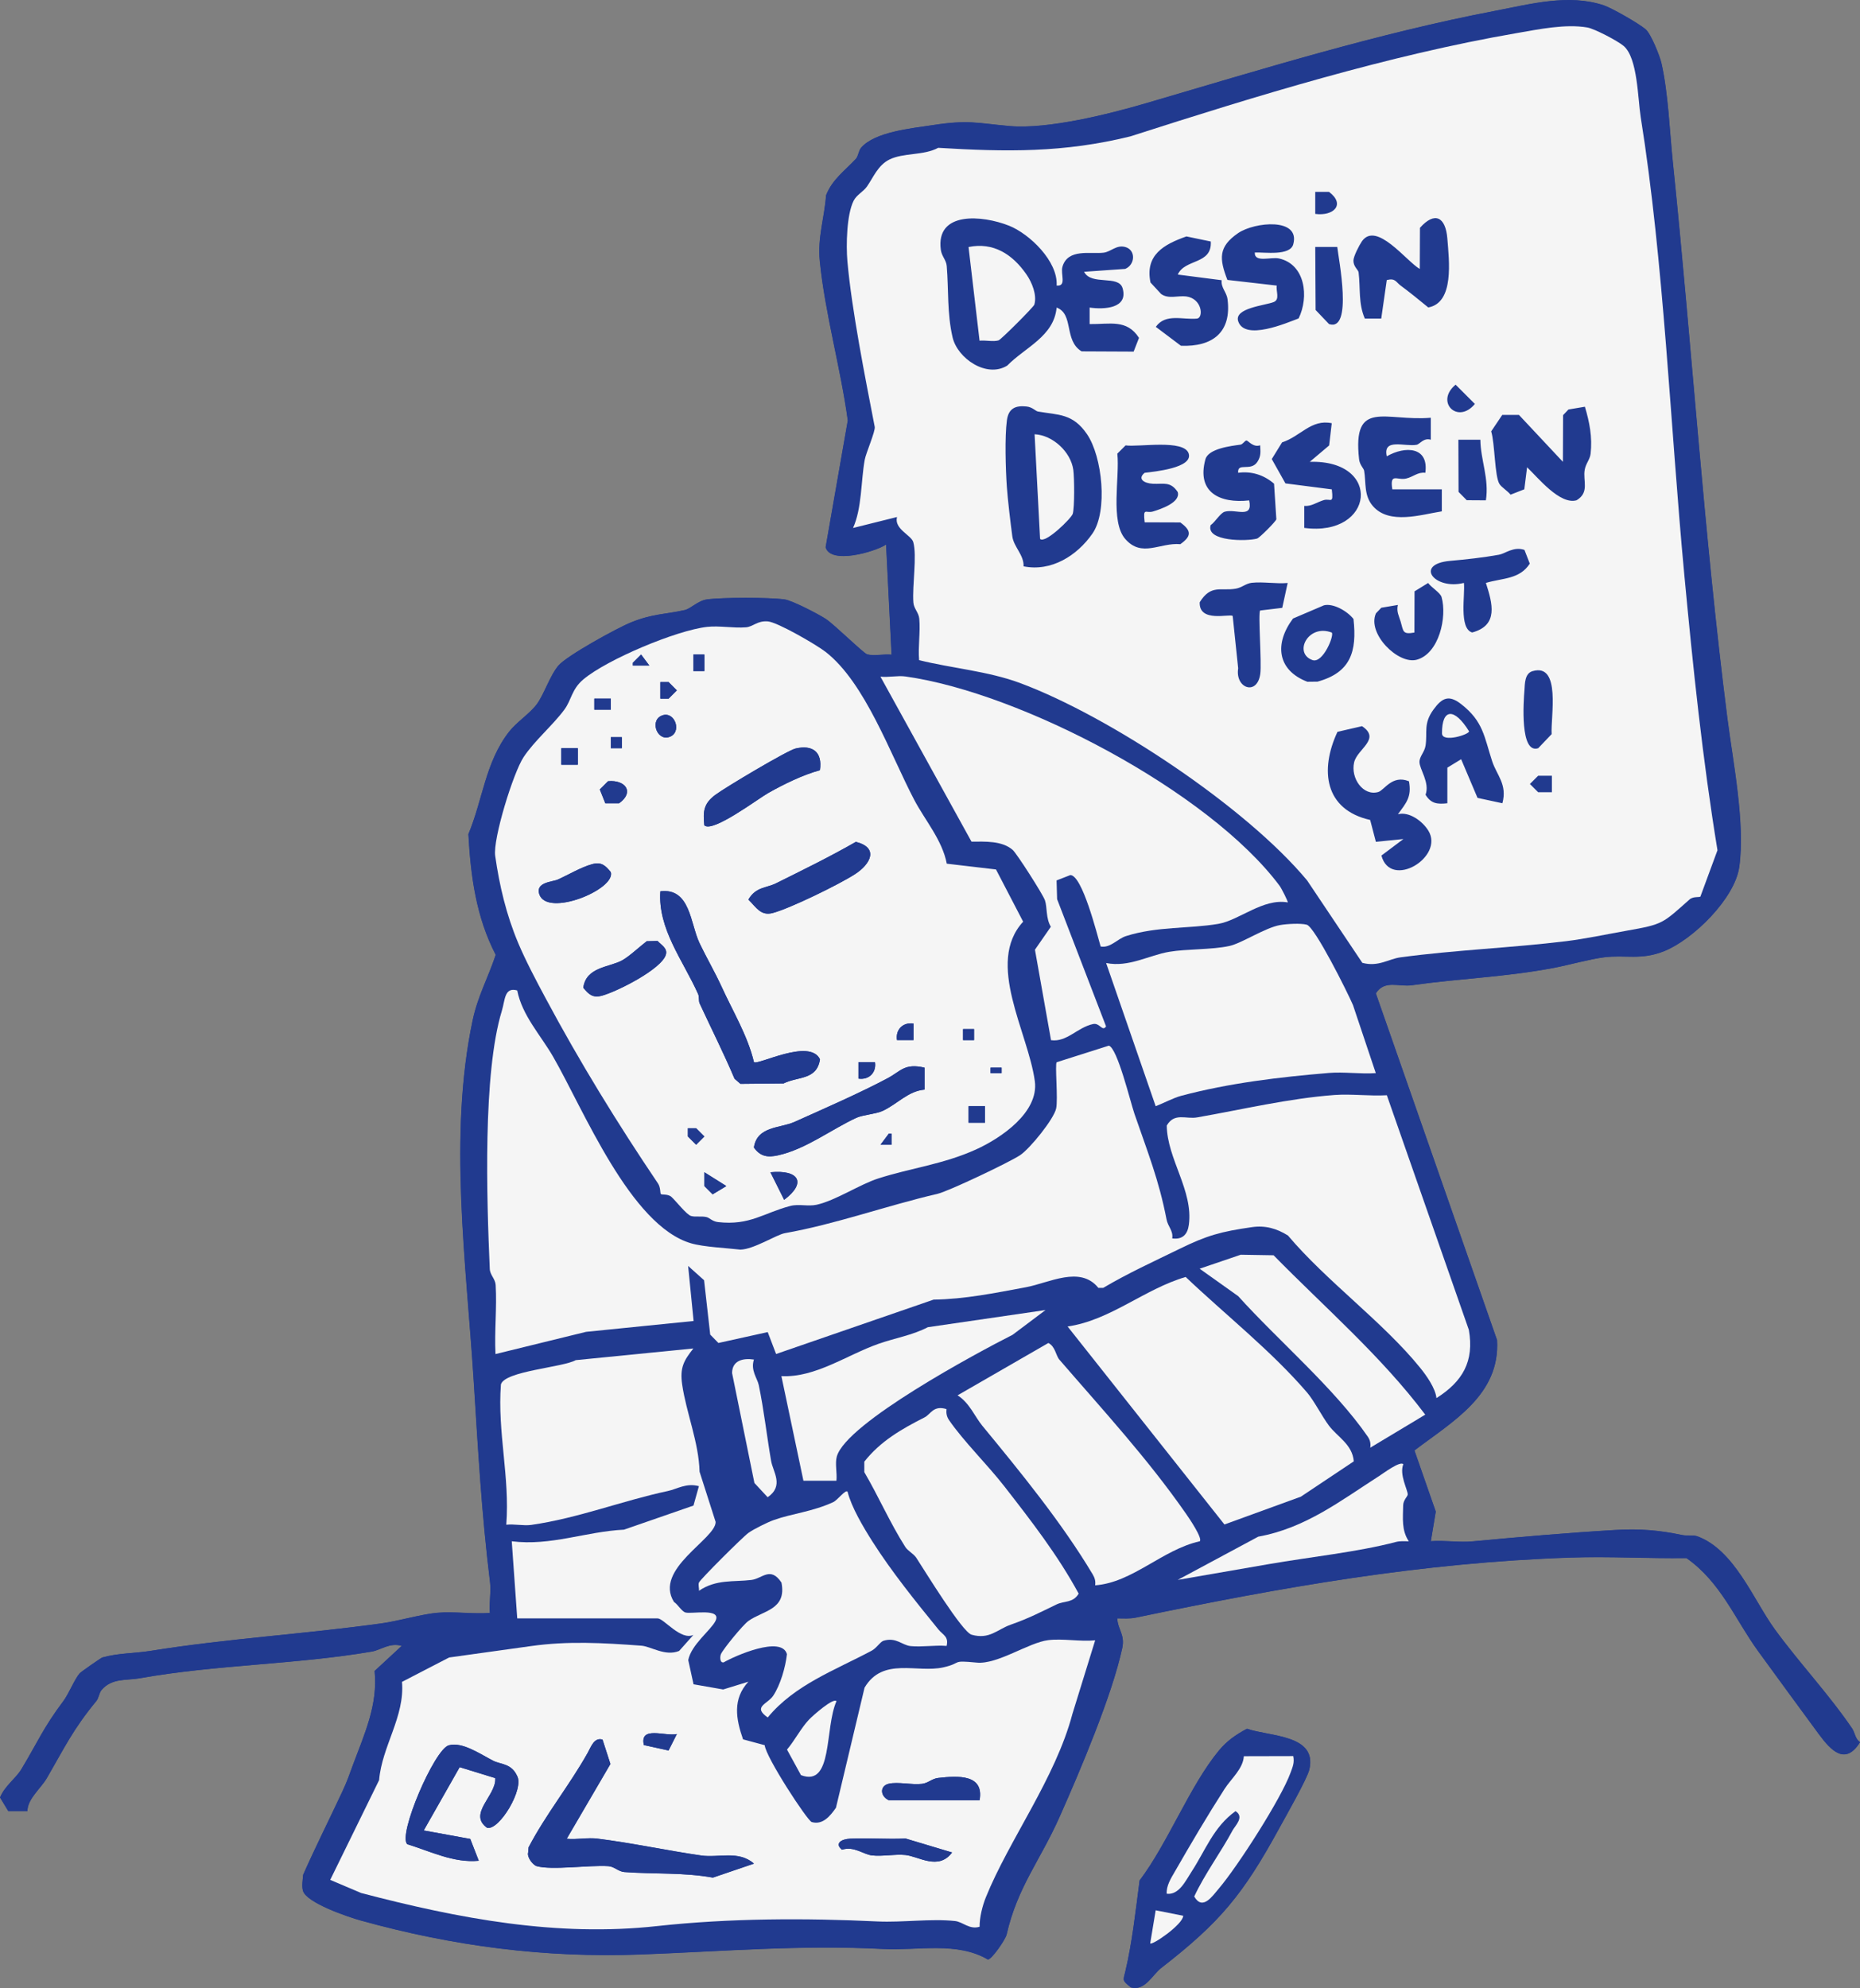
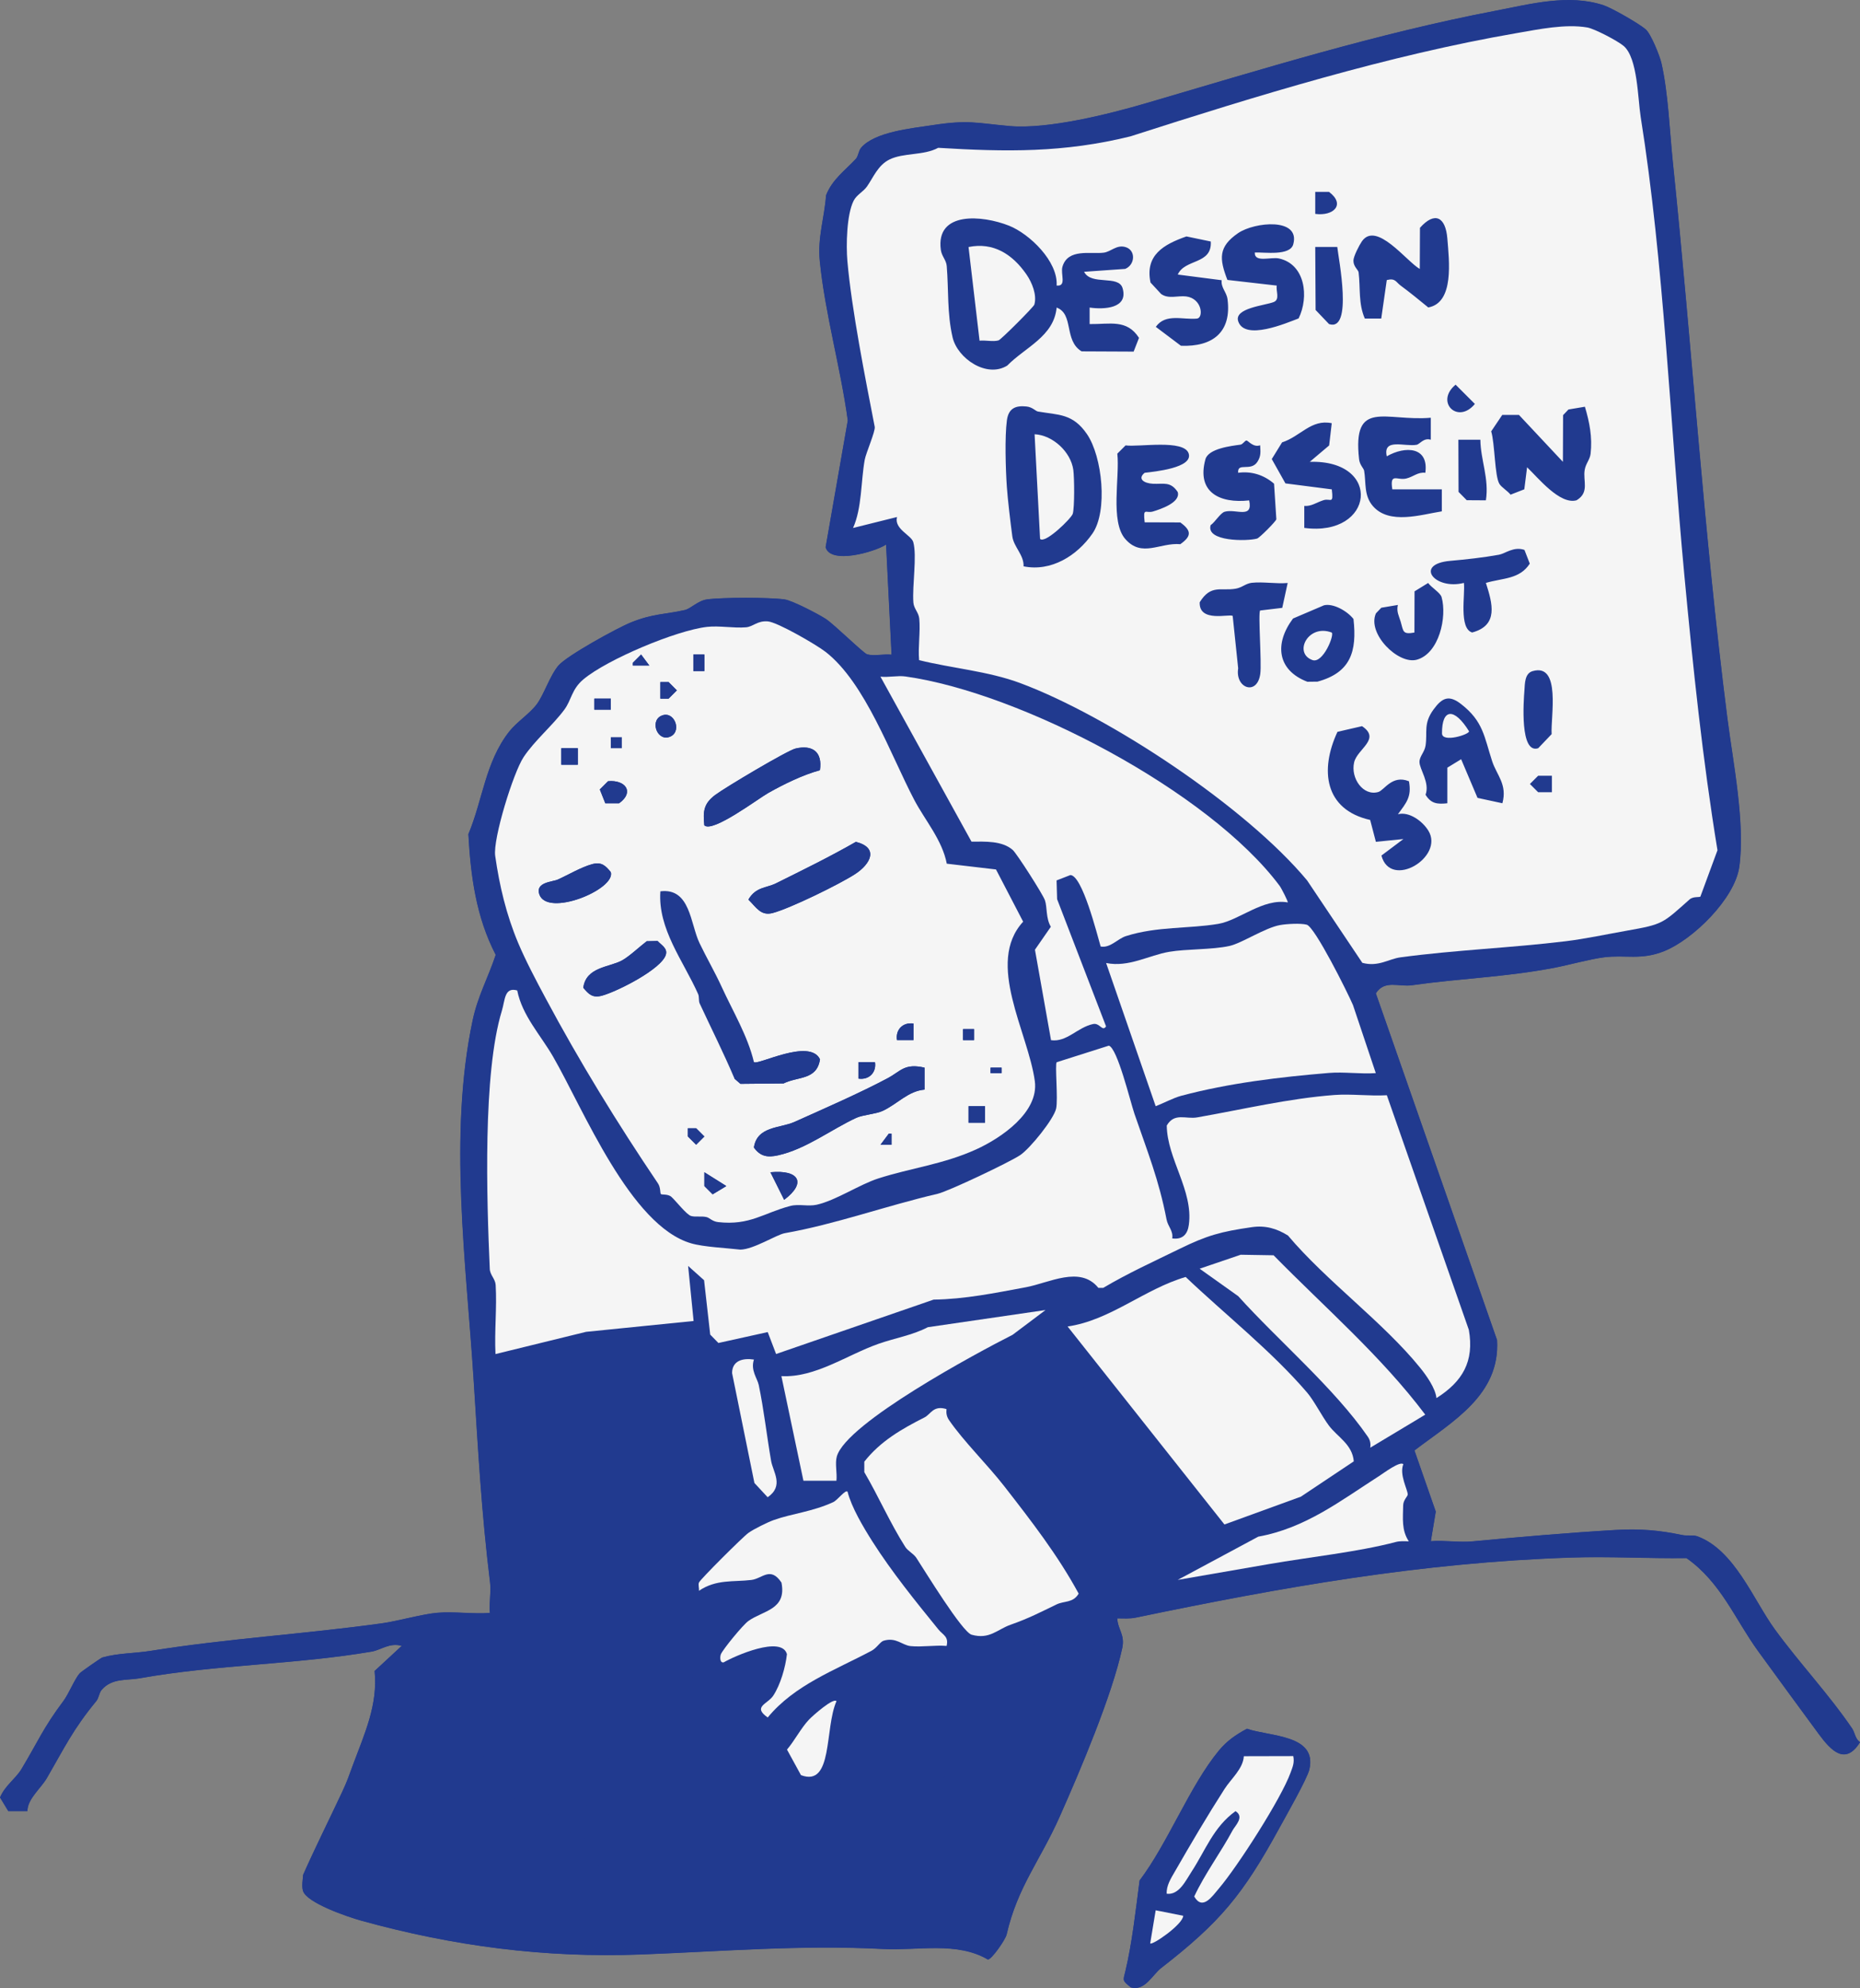
<svg xmlns="http://www.w3.org/2000/svg" id="Calque_2" data-name="Calque 2" viewBox="0 0 308.9 330.03">
  <rect x="0" y="0" width="308.9" height="330.03" fill="#808080" stroke="none" />
  <defs>
    <style>
      .cls-1 {
        fill: #213a8f;
      }

      .cls-2 {
        fill: #f5f5f5;
      }
    </style>
  </defs>
  <g id="Calque_1-2" data-name="Calque 1">
    <path class="cls-1" d="M237.63,255.87l.82-4.94-3.54-10.15c6.35-4.83,14.26-9.21,13.72-18.32l-20.13-57.56c1.45-2.3,3.85-1.04,5.97-1.35,8.12-1.16,15.38-1.32,23.62-2.89,2.46-.47,5.88-1.44,8.31-1.75,3.54-.45,6.11.53,9.96-1.01,4.82-1.92,11.77-8.76,12.5-14.01,1-7.27-1.03-17.31-1.97-24.61-3.91-30.58-5.88-61.64-9.07-92.42-.53-5.09-.75-11.35-1.89-16.39-.27-1.19-1.74-4.86-2.62-5.61-1.13-.96-5.58-3.52-6.98-3.99-5.8-1.92-12.05-.23-18.06.93-19.55,3.75-38.63,9.67-57.83,15.3-6.29,1.85-16.42,4.38-22.75,3.82-5.61-.5-6.78-1.08-12.87-.14-3.29.51-9.53,1.08-11.8,3.74-.44.51-.46,1.41-.88,1.86-1.84,1.95-3.92,3.41-4.94,6.03-.27,3.76-1.43,6.97-1.04,10.92.86,8.69,3.48,17.8,4.65,26.46l-3.68,21.04c.79,2.91,8.15.79,10.04-.44l.91,18.29c-1.28-.15-2.89.27-4.06-.06-.61-.17-5.49-4.99-6.9-5.9-1.27-.82-5.56-3.05-6.83-3.22-2.57-.35-10.29-.35-12.86,0-1.53.21-2.69,1.54-3.71,1.77-3.25.73-5.3.58-8.92,2.05-2.35.95-10.63,5.51-12.04,7.15s-2.42,4.85-3.61,6.44-3.34,2.95-4.59,4.55c-3.94,5.05-4.36,11.28-6.76,17.01.38,6.88,1.25,13.69,4.54,20.03-1.31,3.94-2.97,6.82-3.83,10.86-4.04,19.06-1.08,40.28.15,59.51.76,11.87,1.3,22.12,2.74,33.83.19,1.57-.19,3.43-.03,5.06-2.84.2-5.92-.26-8.72-.03-2.49.21-6.63,1.4-9.21,1.75-12.92,1.8-25.77,2.54-38.39,4.57-2.68.43-5.42.36-8.04,1.1-.22.06-3.56,2.4-3.77,2.63-.86,1-1.82,3.43-2.71,4.61-3.34,4.44-4.26,6.82-6.97,11.31-.94,1.56-2.75,2.76-3.54,4.69l1.37,2.26h3.17c0-2.03,2.22-3.75,3.22-5.47,2.98-5.13,4.29-8.02,8.22-12.8.43-.52.45-1.35.89-1.86,1.71-1.98,4.19-1.54,6.31-1.92,12.77-2.27,25.87-2.27,38.53-4.43,1.57-.27,2.97-1.53,5-.95l-4.51,4.17c.57,5.62-1.69,10.46-3.6,15.6-.73,1.95-.89,2.57-1.83,4.57-2.13,4.56-4.4,9.06-6.44,13.67-.06.84-.25,1.87-.03,2.64.59,2.02,7.49,4.36,9.66,4.96,15.25,4.23,30.51,6.24,46.54,5.62,13.69-.52,26.46-1.62,40.15-.91,5.82.3,12.24-1.28,17.4,1.75.62,0,2.91-3.3,3.11-4.15,1.81-7.9,5.56-12.23,8.8-19.54,3.4-7.64,8.71-20.17,10.4-28,.48-2.25-.74-3.07-.83-4.95,1.03,0,2.05.09,3.08-.12,24.32-5.05,47.3-9.14,72.29-9.97,6.37-.21,12.8.17,19.17.09,5.76,4.05,8.03,10.13,11.93,15.49,3.36,4.63,6.72,9.21,10.04,13.72,2.07,2.81,4.42,5.24,6.85,1.36-.83-.58-.82-1.56-1.33-2.31-3.88-5.7-8.76-10.86-12.82-16.43-3.55-4.87-6.7-13.21-12.89-15.45-.69-.25-1.67-.02-2.53-.21-3.79-.8-7.06-1.07-11.11-.83-7.66.45-16.04,1.17-23.7,1.89-2.19.21-4.65-.21-6.89-.03Z" />
    <path class="cls-1" d="M207.09,286.99c-1.83.98-3.32,2-4.66,3.62-4.82,5.82-8.46,15.35-13.17,21.57-.66,5.1-1.26,10.41-2.35,15.02-.39,1.62-.59,1.54.9,2.73,2.33.65,3.57-2.08,5.02-3.21,9.82-7.62,13.6-12.19,19.67-23.3,1.07-1.95,4.59-8.12,4.95-9.67,1.36-5.82-6.65-5.45-10.36-6.76Z" />
    <path class="cls-1" d="M237.63,255.87c2.24-.18,4.7.24,6.89.03,7.66-.72,16.03-1.45,23.7-1.89,4.05-.24,7.32.03,11.11.83.86.18,1.85-.04,2.53.21,6.19,2.25,9.34,10.58,12.89,15.45,4.06,5.58,8.94,10.73,12.82,16.43.51.75.5,1.73,1.33,2.31-2.43,3.88-4.78,1.45-6.85-1.36-3.32-4.52-6.68-9.1-10.04-13.72-3.9-5.37-6.18-11.44-11.93-15.49-6.37.09-12.8-.3-19.17-.09-24.99.83-47.97,4.92-72.29,9.97-1.03.21-2.05.13-3.08.12.1,1.88,1.32,2.7.83,4.95-1.68,7.83-7,20.36-10.4,28-3.25,7.3-7,11.64-8.8,19.54-.2.86-2.49,4.16-3.11,4.15-5.16-3.02-11.58-1.45-17.4-1.75-13.69-.71-26.46.39-40.15.91-16.03.61-31.29-1.39-46.54-5.62-2.17-.6-9.08-2.94-9.66-4.96-.22-.77-.03-1.8.03-2.64,2.04-4.61,4.31-9.11,6.44-13.67.94-2,1.1-2.62,1.83-4.57,1.91-5.14,4.17-9.98,3.6-15.6l4.51-4.17c-2.03-.59-3.42.68-5,.95-12.66,2.16-25.76,2.15-38.53,4.43-2.12.38-4.6-.07-6.31,1.92-.43.5-.46,1.34-.89,1.86-3.93,4.79-5.24,7.67-8.22,12.8-1,1.72-3.22,3.44-3.22,5.47H1.37s-1.37-2.26-1.37-2.26c.78-1.93,2.6-3.14,3.54-4.69,2.7-4.49,3.63-6.87,6.97-11.31.89-1.18,1.85-3.61,2.71-4.61.2-.24,3.55-2.57,3.77-2.63,2.62-.74,5.35-.67,8.04-1.1,12.61-2.03,25.46-2.78,38.39-4.57,2.59-.36,6.73-1.55,9.21-1.75,2.8-.23,5.88.23,8.72.03-.16-1.63.23-3.49.03-5.06-1.44-11.71-1.98-21.96-2.74-33.83-1.23-19.23-4.19-40.45-.15-59.51.86-4.04,2.51-6.92,3.83-10.86-3.28-6.34-4.16-13.15-4.54-20.03,2.4-5.73,2.81-11.96,6.76-17.01,1.25-1.6,3.4-2.97,4.59-4.55s2.22-4.82,3.61-6.44,9.69-6.2,12.04-7.15c3.62-1.46,5.67-1.32,8.92-2.05,1.02-.23,2.19-1.56,3.71-1.77,2.57-.35,10.3-.35,12.86,0,1.27.18,5.56,2.41,6.83,3.22,1.41.91,6.29,5.73,6.9,5.9,1.16.33,2.78-.1,4.06.06l-.91-18.29c-1.89,1.23-9.24,3.35-10.04.44l3.68-21.04c-1.17-8.66-3.78-17.77-4.65-26.46-.39-3.95.77-7.16,1.04-10.92,1.03-2.61,3.1-4.07,4.94-6.03.43-.45.44-1.35.88-1.86,2.27-2.66,8.5-3.24,11.8-3.74,6.09-.93,7.26-.35,12.87.14,6.33.56,16.46-1.97,22.75-3.82,19.19-5.63,38.28-11.55,57.83-15.3,6.01-1.15,12.26-2.85,18.06-.93,1.41.47,5.85,3.02,6.98,3.99.87.75,2.35,4.42,2.62,5.61,1.14,5.04,1.37,11.3,1.89,16.39,3.19,30.78,5.16,61.85,9.07,92.42.93,7.31,2.97,17.34,1.97,24.61-.72,5.26-7.67,12.09-12.5,14.01-3.85,1.53-6.42.56-9.96,1.01-2.43.31-5.85,1.28-8.31,1.75-8.24,1.56-15.5,1.73-23.62,2.89-2.12.3-4.52-.95-5.97,1.35l20.13,57.56c.54,9.11-7.37,13.49-13.72,18.32l3.54,10.15-.82,4.94ZM282.37,148.85l2.85-7.73c-2.5-15.17-4.07-30.45-5.51-45.75-2.33-24.74-3.37-51.73-7.24-75.96-.5-3.11-.5-9.81-2.82-11.8-.99-.85-4.87-2.88-6.06-3.08-3.65-.62-8.07.31-11.67.93-21.32,3.67-43.28,10.43-64.2,17.15-11.06,2.73-20.6,2.59-31.92,1.9-2.4,1.31-5.79.79-8.11,1.95-1.92.96-2.68,2.99-3.73,4.49-.61.87-1.7,1.35-2.21,2.36-1.16,2.3-1.27,7.36-1.03,10,.72,8.16,2.97,19.4,4.54,27.52.14.72-1.45,4.36-1.66,5.47-.65,3.59-.45,7.99-1.94,11.32l7.3-1.82c-.51,2,2.37,3,2.7,4.16.66,2.31-.19,7.2.02,10.04.08,1.02.88,1.63.98,2.68.21,2.19-.22,4.65-.03,6.88,5.36,1.34,11.48,1.82,16.77,3.8,14.91,5.56,37.54,20.59,47.67,32.77l9.17,13.68c2.65.72,4.4-.65,6.32-.91,9.03-1.22,18.39-1.57,27.49-2.68,3.14-.38,7.03-1.2,10.13-1.75,6.03-1.06,5.9-1.18,10.39-5.17.61-.54,1.63-.33,1.79-.48ZM157.23,143.38c-.74-3.94-3.66-7.3-5.4-10.6-3.95-7.51-8.14-19.44-14.73-24.58-1.53-1.19-7.97-4.92-9.58-5.06-1.77-.15-2.44.88-3.64.98-2.07.18-4.44-.29-6.46-.07-5.08.57-16.6,5.4-20.54,8.71-1.98,1.66-1.96,3.41-3.18,5.05-1.94,2.61-4.97,5.16-6.76,7.87s-5.11,13.57-4.71,16.38c.7,4.92,1.84,9.76,3.82,14.47,1.22,2.9,3.05,6.35,4.55,9.16,5.63,10.51,11.95,20.81,18.65,30.73.47.7.35,1.64.49,1.78.17.18,1.19-.04,1.77.49.84.78,2.51,2.95,3.26,3.16s1.68-.02,2.56.18c.49.12.95.72,1.91.83,5.31.6,7.56-1.52,12.01-2.68,1.41-.37,2.94.13,4.37-.2,3.21-.72,7.12-3.37,10.25-4.37,5.47-1.75,10.76-2.33,16.22-4.81,4.19-1.9,10.45-6.18,9.76-11.33-1.09-8.1-8.25-19.62-1.94-26.48l-4.51-8.67-8.18-.96ZM213.86,149.81c.12-.1-1.06-2.38-1.35-2.77-11.71-15.67-42.99-32.07-62.14-34.75-1.27-.18-2.81.18-4.15.03l15.12,27.39c2.26,0,5.05-.18,6.85,1.38.66.57,5.02,7.38,5.35,8.36.38,1.13.13,2.98.98,4.39l-2.64,3.81,2.67,15.02c2.62.37,4.37-2.12,6.98-2.68,1.14-.24,1.52,1.34,2.16.39l-8.13-21.12-.09-3.11,2.29-.89c1.97.03,4.42,9.8,5.03,11.86,1.61.31,2.8-1.28,4.21-1.73,5.16-1.64,10.46-1.19,15.34-2.03,3.49-.6,7.43-4.28,11.52-3.56ZM228.49,178.15l-3.79-11.3c-.89-2.09-6.33-12.98-7.68-13.35-1-.27-3.3-.14-4.43.06-2.51.44-6.37,3.02-8.41,3.47-2.91.64-7.12.48-10,.97-3.42.58-6.71,2.62-10.48,1.86l8.23,23.77c1.29-.5,2.94-1.38,4.22-1.72,7.97-2.13,16.41-3.12,24.54-3.8,2.5-.21,5.26.21,7.8.03ZM85.9,164.44c-2.2-.66-2.06,1.59-2.59,3.35-3.19,10.44-2.52,31.23-2.01,42.86.04,1.02.92,1.64.98,2.68.22,3.79-.23,7.67-.03,11.46l15.05-3.69,17.85-1.8-.91-9.14,2.65,2.37,1.02,9.03,1.36,1.39,8.19-1.81,1.39,3.64,26.16-9.03c5.18-.08,10.19-1.1,15.31-2.05,3.88-.72,9.03-3.65,12.05.09h.81c4.11-2.42,8.45-4.4,12.73-6.49,4.52-2.21,6.81-2.84,11.96-3.58,2.24-.32,4.12.22,5.99,1.39,6.41,7.6,15.8,14.36,21.94,21.94,1.02,1.26,2.56,3.41,2.72,5.05,4.34-2.75,6.31-6.09,5.38-11.33l-13.62-38.95c-2.85.17-5.89-.25-8.71-.04-7.64.58-15.2,2.39-22.79,3.72-1.86.33-3.77-.85-5.05,1.35.06,5.56,4.43,10.8,3.67,16.47-.21,1.52-1,2.5-2.76,2.27.19-1.3-.71-1.93-.95-3.17-1.27-6.58-3.15-11.19-5.33-17.53-.71-2.06-2.83-10.91-4.25-11.3l-8.66,2.75c-.32.31.25,6.08-.09,7.68-.38,1.76-4.32,6.64-5.97,7.74-1.76,1.18-11.91,6-13.7,6.42-8.69,2.03-16.98,5.06-25.39,6.54-1.39.25-5.18,2.7-7.39,2.73-2.32-.27-6.07-.44-8.16-1.04-10.11-2.93-17.88-22.23-22.94-31-2.06-3.57-5.12-6.8-5.95-10.97ZM236.71,234.84c-7.33-9.74-16.66-17.77-25.19-26.46l-5.46-.09-6.82,2.32,6.41,4.56c6.6,7.33,15.97,15.28,21.5,23.3.41.59.52,1.15.43,1.85l9.14-5.49ZM177.3,220.21l26.05,32.87,12.7-4.62,8.78-5.86c-.21-2.81-2.74-4.08-4.12-5.92-1.12-1.5-2.48-4.15-3.64-5.51-5.92-6.91-13.62-12.97-20.16-19.18-6.9,2.01-12.52,7.2-19.61,8.22ZM173.65,217.47l-19.55,2.85c-2.56,1.34-5.51,1.82-8.2,2.76-5.22,1.84-10.52,5.66-16.12,5.36l3.66,17.37h5.48c.14-1.27-.27-2.86.07-4.04,1.61-5.56,23.23-17.16,29.19-20.18l5.48-4.12ZM199.24,255.87c.52-.47-1.77-3.83-2.28-4.58-6.34-9.12-13.82-17.22-21.04-25.59-.57-.67-.66-2.17-1.82-2.76l-15.08,8.69c1.98,1.25,2.89,3.56,4.1,5.04,6.32,7.66,13.22,16.09,18.32,24.65.37.62.52,1.13.43,1.85,6.2-.45,11.14-5.91,17.36-7.31ZM85.9,268.67h23.31c1.03,0,3.84,3.74,5.94,2.74l-2.37,2.66c-2.32.95-4.67-.75-6.28-.87-6.43-.46-12.12-.79-18.28.06l-13.64,1.9-7.83,4.05c.51,5.76-3.34,10.72-3.8,16.31l-8.12,16.56,5.14,2.18c16.26,4.26,32.54,7.32,49.14,5.49,12.06-1.33,24.71-1.34,36.63-.77,4.13.2,8.89-.5,12.86-.07,1.33.14,2.39,1.47,4.08.95-.03-1.51.48-3.53,1.04-4.9,3.86-9.54,11.55-19.75,14.37-30.43l3.78-12.22c-2.49.25-5.4-.34-7.8-.03-3.28.41-8.43,4.07-11.87,3.73-4.4-.43-2.29.05-5.55.79-4.37.99-10.04-1.76-13.08,3.37l-4.75,19.94c-.93,1.33-2.17,2.89-4.02,2.37-.72-.21-7.66-10.81-7.81-12.76l-3.6-.97c-1.18-3.38-1.77-6.69.89-9.57l-4.19,1.29-4.92-.86-.88-4.02c.5-2.56,3.73-4.94,4.51-6.47,1.14-2.24-3.94-1.13-4.97-1.43-.65-.19-1.24-1.33-1.91-1.75-3.4-5.47,6.95-10.46,6.92-13.28l-2.67-8.34c-.12-4.85-2.24-9.91-2.89-14.48-.39-2.77.25-3.95,1.86-5.98l-19.54,1.94c-2.09,1.21-11.81,1.8-12.42,4.03-.61,7.94,1.5,15.34.89,23.29,1.33-.15,2.88.21,4.15.03,7.78-1.11,15.12-4.01,22.7-5.63,1.47-.32,3.05-1.39,5.14-.8l-.9,3.22-11.54,4c-6.33.3-12.13,2.73-18.64,1.93l.91,12.8ZM125.21,225.7c-1.81-.27-3.6.14-3.62,2.24l3.71,18.25,2.2,2.37c2.76-1.93.89-4.2.57-6.05-.72-4.15-1.19-8.46-2.05-12.58-.24-1.13-1.39-2.44-.8-4.23ZM118.81,232.1v-3.66h-.91v3.66h.91ZM119.72,236.67v-3.66h-.91v3.66h.91ZM157.19,233.93c-2.2-.69-2.62.85-3.65,1.37-3.82,1.94-7.31,3.94-10.02,7.35v1.74c2.37,4.03,4.3,8.46,6.81,12.41.42.66,1.38,1.12,1.84,1.82,1.42,2.16,7.61,12.31,9.18,12.76,2.98.84,4.27-.88,6.48-1.66,3.05-1.07,4.95-2.08,7.61-3.36,1.32-.63,2.74-.21,3.69-1.8-3.47-6.42-7.9-12.11-12.35-17.82-2.76-3.55-6.75-7.46-9.16-10.96-.4-.59-.51-1.16-.44-1.85ZM120.64,241.24v-2.74h-.91v2.74h.91ZM233.06,243.07c-.53-.58-3.21,1.43-4,1.94-6.47,4.15-12.25,8.66-20.09,10.08l-13.38,7.18,15.19-2.63c6.58-1.14,14.83-2.01,21.02-3.66.73-.19,1.44-.13,2.17-.11-1.24-1.86-.98-3.78-.94-5.97.01-.9.76-1.49.76-1.81,0-.78-1.44-3.31-.73-5.03ZM157.2,273.24c.38-1.58-.61-1.81-1.37-2.74-3.75-4.6-7.77-9.58-10.97-14.62-1.52-2.39-3.46-5.65-4.11-8.24-.34-.41-1.65,1.4-2.38,1.73-3.45,1.59-6.85,1.9-9.84,2.96-1.04.37-3.37,1.53-4.25,2.15-.92.66-8,7.7-8.21,8.24-.16.39.06.94,0,1.37,2.88-1.95,5.73-1.44,8.71-1.8,1.81-.22,3.15-2.32,4.99.43.9,4.53-3.05,4.63-5.49,6.38-.9.65-4.16,4.62-4.56,5.5-.18.39-.22,1.51.46,1.37,1.78-1.04,9.63-4.52,10.5-1.36-.24,2.18-1.08,5.07-2.26,6.87-.94,1.43-3.52,1.82-.93,3.64,4.47-5.43,11.19-7.85,17.25-11.08.85-.46,1.44-1.5,1.99-1.66,2.09-.62,3.07.76,4.49.89,1.9.18,4.03-.19,5.97-.03ZM122.46,250.39v-1.83h-.91v1.83h.91ZM138.92,282.39c-.5-.47-3.91,1.76-4.58,2.28-1.28,1-2.38,2.58-3.64,3.68l2.32,3.15c5.38,1.51,3.9-5.75,5.9-9.1Z" />
    <path class="cls-1" d="M207.09,286.99c3.71,1.31,11.71.94,10.36,6.76-.36,1.55-3.89,7.72-4.95,9.67-6.07,11.11-9.85,15.68-19.67,23.3-1.45,1.12-2.68,3.86-5.02,3.21-1.49-1.19-1.29-1.11-.9-2.73,1.1-4.61,1.69-9.92,2.35-15.02,4.71-6.22,8.35-15.75,13.17-21.57,1.34-1.62,2.83-2.64,4.66-3.62ZM214.78,291.53l-8.21.02c-.13,2.09-2.12,3.74-3.22,5.46-2.83,4.42-5.62,9.15-8.24,13.7-.63,1.1-1.44,2.34-1.35,3.67,2.05.26,3.16-2.19,4.12-3.65,2.29-3.49,3.63-7.43,7.31-10.06,1.53.96-.06,2.4-.48,3.18-1.93,3.61-4.6,7.18-6.38,10.99,1.39,2.38,2.98-.03,4.12-1.36,3.08-3.62,10.34-14.91,11.88-19.2.34-.96.67-1.64.45-2.75ZM196.5,318.05l-4.57-.91-.91,5.49c.32.38,5.44-3.14,5.48-4.57Z" />
    <path class="cls-2" d="M157.23,143.38l8.18.96,4.51,8.67c-6.31,6.85.85,18.38,1.94,26.48.69,5.15-5.57,9.43-9.76,11.33-5.45,2.47-10.75,3.06-16.22,4.81-3.13,1-7.05,3.65-10.25,4.37-1.44.32-2.96-.17-4.37.2-4.45,1.16-6.71,3.28-12.01,2.68-.96-.11-1.42-.72-1.91-.83-.88-.21-1.8.03-2.56-.18s-2.42-2.38-3.26-3.16c-.58-.54-1.6-.32-1.77-.49-.14-.14-.01-1.08-.49-1.78-6.7-9.92-13.03-20.22-18.65-30.73-1.51-2.81-3.33-6.26-4.55-9.16-1.98-4.7-3.12-9.54-3.82-14.47-.4-2.82,3.01-13.81,4.71-16.38,1.79-2.71,4.82-5.26,6.76-7.87,1.22-1.64,1.2-3.39,3.18-5.05,3.94-3.31,15.46-8.14,20.54-8.71,2.03-.23,4.39.24,6.46.07,1.21-.1,1.87-1.13,3.64-.98,1.61.14,8.05,3.87,9.58,5.06,6.6,5.13,10.78,17.07,14.73,24.58,1.73,3.3,4.66,6.66,5.4,10.6ZM107.84,110.49l-1.37-1.83-1.37,1.37v.46s2.74,0,2.74,0ZM116.98,108.66h-1.83v2.74h1.83v-2.74ZM109.67,115.98h1.37s1.37-1.37,1.37-1.37l-1.37-1.37h-1.37s0,2.74,0,2.74ZM101.44,115.98h-2.74v1.83h2.74v-1.83ZM110.13,118.72c-2.29.63-1.13,4.22.91,3.66,2.29-.63,1.13-4.22-.91-3.66ZM103.27,122.38h-1.83v1.83h1.83v-1.83ZM95.96,124.21h-2.74v2.74h2.74v-2.74ZM136.17,127.86c.45-3.05-1.25-4.25-4.05-3.59-1.37.32-11.7,6.47-13.33,7.7-1.92,1.44-2.06,2.7-1.82,5.04,1.31,1.34,8.95-4.43,10.63-5.37,2.56-1.45,5.73-3,8.57-3.77ZM100.53,133.35h2.28c2.61-1.86,1.04-3.93-1.83-3.66l-1.37,1.37.91,2.29ZM142.13,139.76c-4.31,2.47-8.79,4.66-13.24,6.87-1.63.81-3.37.58-4.6,2.71,1.3,1.26,2.04,2.76,4.05,2.22,2.95-.79,11.01-4.73,13.66-6.45s3.99-4.39.13-5.36ZM98.31,143.47c-1.84.51-3.92,1.76-5.68,2.55-.87.39-3.72.42-3.07,2.42,1.27,3.91,12.72-.77,11.88-3.66-.92-1.11-1.57-1.74-3.13-1.31ZM125.21,176.32c-1.03-4.34-3.48-8.39-5.35-12.47-1.14-2.49-2.52-4.85-3.69-7.29-1.54-3.22-1.52-9.21-6.5-8.59-.44,6.25,3.81,11.53,6.27,17.05.21.47.05,1.11.26,1.57,1.93,4.16,4,8.26,5.79,12.49l.98.85,7.16-.07c2.4-1.19,5.52-.52,6.05-4-1.7-3.58-10.4,1.07-10.97.46ZM107.42,156.25c-1.18.9-2.92,2.54-4.12,3.2-2.09,1.15-5.97,1.06-6.43,4.53.92,1.11,1.57,1.74,3.13,1.31,2.53-.7,9.85-4.39,10.58-6.79.32-1.08-.76-1.61-1.37-2.28l-1.79.04ZM151.71,169.92c-1.8-.26-3.02,1.07-2.74,2.74h2.74s0-2.74,0-2.74ZM161.77,170.84h-1.83v1.83h1.83v-1.83ZM145.31,176.32h-2.74s0,2.74,0,2.74c1.8.26,3.02-1.07,2.74-2.74ZM153.54,177.24c-3.32-.77-3.96.6-6.05,1.72-4.56,2.44-10.73,5.13-15.56,7.3-2.37,1.06-6.2.68-6.72,4.24,1.08,1.51,2.3,1.68,4.03,1.29,4.6-1.02,8.8-4.29,12.98-6.22,1.03-.48,3.28-.64,4.35-1.14,2.47-1.14,4.23-3.31,6.97-3.54v-3.65ZM166.34,177.24h-1.83v.91h1.83v-.91ZM163.59,183.64h-2.74v2.74h2.74v-2.74ZM114.24,187.3v1.37s1.37,1.37,1.37,1.37l1.37-1.37-1.37-1.37h-1.37ZM148.06,190.04v-1.83s-.46,0-.46,0l-1.37,1.83h1.83ZM116.98,194.61v2.29s1.37,1.37,1.37,1.37l2.28-1.37-3.65-2.29ZM127.95,194.61l2.28,4.57c3.76-2.82,2.48-5.03-2.28-4.57Z" />
    <path class="cls-2" d="M85.9,164.44c.83,4.17,3.89,7.4,5.95,10.97,5.06,8.77,12.83,28.07,22.94,31,2.1.61,5.85.77,8.16,1.04,2.21-.03,6-2.48,7.39-2.73,8.4-1.48,16.7-4.51,25.39-6.54,1.79-.42,11.93-5.23,13.7-6.42,1.64-1.1,5.59-5.98,5.97-7.74.34-1.6-.23-7.37.09-7.68l8.66-2.75c1.42.39,3.55,9.24,4.25,11.3,2.18,6.34,4.06,10.95,5.33,17.53.24,1.24,1.14,1.87.95,3.17,1.76.24,2.56-.74,2.76-2.27.76-5.67-3.6-10.91-3.67-16.47,1.28-2.2,3.19-1.02,5.05-1.35,7.59-1.33,15.14-3.14,22.79-3.72,2.82-.21,5.86.21,8.71.04l13.62,38.95c.92,5.24-1.04,8.58-5.38,11.33-.16-1.64-1.7-3.8-2.72-5.05-6.14-7.58-15.53-14.34-21.94-21.94-1.87-1.17-3.76-1.71-5.99-1.39-5.15.74-7.44,1.37-11.96,3.58-4.28,2.09-8.63,4.07-12.73,6.5h-.81c-3.02-3.75-8.17-.82-12.05-.1-5.12.95-10.13,1.98-15.31,2.05l-26.16,9.03-1.39-3.64-8.19,1.81-1.36-1.39-1.02-9.03-2.65-2.37.91,9.14-17.85,1.8-15.05,3.69c-.19-3.79.25-7.67.03-11.46-.06-1.03-.94-1.66-.98-2.68-.51-11.63-1.18-32.42,2.01-42.86.54-1.76.4-4.01,2.59-3.35Z" />
-     <path class="cls-2" d="M85.9,268.67l-.91-12.8c6.51.81,12.31-1.62,18.64-1.93l11.54-4,.9-3.22c-2.09-.58-3.66.49-5.14.8-7.59,1.62-14.92,4.52-22.7,5.63-1.27.18-2.81-.18-4.15-.03.61-7.95-1.49-15.35-.89-23.29.61-2.23,10.33-2.83,12.42-4.03l19.54-1.94c-1.61,2.03-2.26,3.21-1.86,5.98.65,4.57,2.77,9.63,2.89,14.48l2.67,8.34c.03,2.83-10.33,7.82-6.92,13.28.66.42,1.26,1.56,1.91,1.75,1.03.29,6.11-.81,4.97,1.43-.78,1.53-4.01,3.91-4.51,6.47l.88,4.02,4.92.86,4.19-1.29c-2.66,2.88-2.07,6.19-.89,9.57l3.6.97c.15,1.95,7.09,12.56,7.81,12.76,1.84.53,3.08-1.03,4.02-2.37l4.75-19.94c3.04-5.14,8.71-2.39,13.08-3.37,3.26-.74,1.14-1.22,5.55-.79,3.44.34,8.59-3.32,11.87-3.73,2.4-.3,5.32.28,7.8.03l-3.78,12.22c-2.82,10.68-10.51,20.89-14.37,30.43-.56,1.37-1.07,3.4-1.04,4.9-1.7.52-2.75-.8-4.08-.95-3.97-.43-8.73.26-12.86.07-11.93-.57-24.58-.55-36.63.77-16.6,1.83-32.88-1.23-49.14-5.49l-5.14-2.18,8.12-16.56c.46-5.6,4.3-10.56,3.8-16.31l7.83-4.05,13.64-1.9c6.16-.86,11.85-.53,18.28-.06,1.61.12,3.96,1.82,6.28.87l2.37-2.66c-2.1.99-4.92-2.74-5.94-2.74h-23.31ZM112.41,287.87c-1.9.44-6.23-1.45-5.48,1.83l4.1.9,1.38-2.73ZM94.13,305.25l7.25-12.4-1.31-4.05c-1.39-.42-1.92,1.21-2.43,2.14-3.03,5.42-6.97,10.24-9.85,15.75l-.07.85c-.23.82.83,2.11,1.42,2.27,2.55.71,8.65-.21,11.89,0,1.02.06,1.64.9,2.68.98,4.95.36,9.8.04,14.69.92l6.82-2.32c-2.56-2.24-5.87-.93-8.72-1.34-5.7-.82-11.54-2.09-17.3-2.81-1.57-.2-3.43.2-5.06.03ZM82.25,295.19c.22,2.86-4.6,5.9-1.37,8.23,1.99.56,6.26-6.51,4.98-8.64-.93-2.05-2.71-1.86-3.93-2.47-2.12-1.07-5.16-3.22-7.41-2.57-2.39.69-8.5,14.92-6.88,16.41,3.88,1.2,7.71,3.15,11.87,2.75l-1.41-3.62-7.73-1.41,5.97-10.51,5.91,1.82ZM162.68,298.85c.77-4.31-3.53-4.07-6.89-3.69-1.03.12-1.64.86-2.68.98-1.69.2-3.96-.38-5.51-.02s-1.43,2.08-.01,2.73h15.08ZM139.83,307.07c2-.64,3.52.78,4.99.95,1.74.2,3.79-.24,5.55-.07,2.19.22,5.48,2.62,7.74-.42l-7.74-2.32c-3.05.16-6.13-.12-9.18.03-1.49.07-2.62.8-1.37,1.83Z" />
    <path class="cls-2" d="M177.3,220.21c7.1-1.02,12.72-6.2,19.61-8.22,6.53,6.21,14.23,12.27,20.16,19.18,1.16,1.35,2.51,4.01,3.64,5.51,1.38,1.84,3.9,3.11,4.12,5.92l-8.78,5.86-12.7,4.62-26.05-32.87Z" />
    <path class="cls-2" d="M228.49,178.15c-2.54.18-5.3-.24-7.8-.03-8.13.68-16.56,1.67-24.54,3.8-1.28.34-2.93,1.23-4.22,1.72l-8.23-23.77c3.77.76,7.06-1.28,10.48-1.86,2.87-.49,7.09-.33,10-.97,2.05-.45,5.91-3.03,8.41-3.47,1.12-.2,3.43-.33,4.43-.06,1.35.37,6.79,11.26,7.68,13.35l3.79,11.3Z" />
-     <path class="cls-2" d="M199.24,255.87c-6.22,1.4-11.16,6.86-17.36,7.31.09-.72-.06-1.23-.43-1.85-5.11-8.56-12.01-16.99-18.32-24.65-1.22-1.48-2.12-3.79-4.1-5.04l15.08-8.69c1.16.59,1.24,2.09,1.82,2.76,7.22,8.36,14.7,16.47,21.04,25.59.52.74,2.8,4.1,2.28,4.58Z" />
    <path class="cls-2" d="M157.19,233.93c-.07.69.03,1.26.44,1.85,2.41,3.5,6.4,7.41,9.16,10.96,4.45,5.72,8.87,11.4,12.35,17.82-.95,1.59-2.37,1.16-3.69,1.8-2.66,1.28-4.56,2.29-7.61,3.36-2.21.77-3.5,2.5-6.48,1.66-1.57-.45-7.76-10.59-9.18-12.76-.46-.7-1.42-1.15-1.84-1.82-2.51-3.94-4.43-8.37-6.8-12.41v-1.74c2.69-3.41,6.18-5.41,10.01-7.35,1.03-.52,1.45-2.06,3.65-1.37Z" />
    <path class="cls-2" d="M157.2,273.24c-1.94-.16-4.07.22-5.97.03-1.41-.14-2.4-1.52-4.49-.89-.55.16-1.14,1.21-1.99,1.66-6.06,3.23-12.78,5.65-17.25,11.08-2.59-1.81,0-2.21.93-3.64,1.18-1.8,2.02-4.69,2.26-6.87-.87-3.16-8.72.32-10.5,1.36-.68.14-.63-.98-.46-1.37.4-.88,3.65-4.85,4.56-5.5,2.44-1.75,6.39-1.85,5.49-6.38-1.84-2.75-3.18-.65-4.99-.43-2.98.36-5.84-.15-8.71,1.8.06-.44-.16-.98,0-1.37.22-.54,7.29-7.58,8.21-8.24s3.2-1.78,4.25-2.15c2.98-1.06,6.39-1.37,9.84-2.96.73-.34,2.04-2.15,2.38-1.73.65,2.58,2.59,5.84,4.11,8.24,3.2,5.04,7.23,10.02,10.97,14.62.76.93,1.75,1.17,1.37,2.74Z" />
    <path class="cls-2" d="M173.65,217.47l-5.48,4.12c-5.95,3.01-27.57,14.62-29.19,20.18-.34,1.18.07,2.77-.07,4.05h-5.48s-3.66-17.37-3.66-17.37c5.6.3,10.9-3.52,16.12-5.36,2.69-.95,5.64-1.42,8.2-2.76l19.55-2.85Z" />
    <path class="cls-2" d="M236.71,234.84l-9.14,5.49c.09-.7-.02-1.26-.43-1.85-5.53-8.02-14.9-15.97-21.5-23.3l-6.41-4.56,6.82-2.32,5.46.09c8.53,8.69,17.86,16.72,25.19,26.46Z" />
    <path class="cls-2" d="M233.06,243.07c-.71,1.71.73,4.25.73,5.03,0,.31-.74.91-.76,1.81-.03,2.19-.29,4.11.94,5.97-.73-.02-1.44-.08-2.17.11-6.19,1.64-14.45,2.52-21.02,3.66l-15.19,2.63,13.38-7.18c7.84-1.42,13.62-5.93,20.09-10.08.79-.51,3.47-2.52,4-1.94Z" />
    <path class="cls-2" d="M125.21,225.7c-.59,1.79.56,3.1.8,4.23.86,4.12,1.33,8.42,2.05,12.58.32,1.86,2.19,4.13-.57,6.05l-2.2-2.37-3.71-18.25c.02-2.09,1.82-2.51,3.62-2.24Z" />
    <path class="cls-2" d="M138.92,282.41c-2.01,4.53-.53,14.32-5.9,12.28l-2.32-4.24c1.26-1.48,2.36-3.62,3.64-4.96.66-.7,4.08-3.71,4.58-3.07Z" />
    <rect class="cls-1" x="117.89" y="228.44" width=".91" height="3.66" />
    <rect class="cls-1" x="118.81" y="233.01" width=".91" height="3.66" />
    <rect class="cls-1" x="119.72" y="238.5" width=".91" height="2.74" />
    <rect class="cls-1" x="121.55" y="248.56" width=".91" height="1.83" />
    <path class="cls-2" d="M213.86,149.81c-4.1-.72-8.03,2.96-11.52,3.56-4.88.83-10.18.39-15.34,2.03-1.42.45-2.61,2.03-4.21,1.73-.6-2.06-3.05-11.83-5.03-11.86l-2.29.89.09,3.11,8.13,21.12c-.63.95-1.02-.63-2.16-.39-2.61.56-4.36,3.05-6.98,2.68l-2.67-15.02,2.64-3.81c-.85-1.41-.59-3.26-.98-4.39-.33-.98-4.69-7.78-5.35-8.36-1.79-1.56-4.59-1.38-6.85-1.38l-15.12-27.39c1.34.15,2.88-.21,4.15-.03,19.15,2.68,50.44,19.08,62.14,34.75.29.38,1.46,2.67,1.35,2.77Z" />
    <path class="cls-2" d="M214.78,291.53c.22,1.11-.1,1.79-.45,2.75-1.54,4.29-8.8,15.58-11.88,19.2-1.14,1.34-2.73,3.75-4.12,1.36,1.78-3.81,4.45-7.38,6.38-10.99.42-.78,2.01-2.22.48-3.18-3.67,2.63-5.02,6.57-7.31,10.06-.96,1.46-2.07,3.91-4.12,3.65-.08-1.33.72-2.58,1.35-3.67,2.62-4.56,5.4-9.28,8.24-13.7,1.1-1.72,3.1-3.37,3.22-5.46l8.21-.02Z" />
    <path class="cls-2" d="M196.5,318.05c-.05,1.43-5.16,4.95-5.48,4.57l.91-5.49,4.57.91Z" />
    <path class="cls-1" d="M175.48,47.4c1.73.19.62-1.91.98-3.13.9-3.06,4.66-2.06,6.82-2.32,1.23-.15,2.14-1.36,3.62-.94,1.78.5,1.65,2.95-.02,3.63l-6.83.48c1.19,2.36,5.74.46,6.4,2.74.96,3.37-3.11,3.54-5.48,3.2v2.74c3.35.05,6.18-.86,8.2,2.29l-.89,2.28-8.64-.04c-2.98-1.79-1.26-6.2-4.15-7.27-.45,4.8-5.24,6.59-8.2,9.63-3.43,2.13-8.27-1.19-9.08-4.69-.93-4.04-.64-7.83-.97-11.83-.08-1.01-.83-1.61-.98-2.68-.88-6.47,6.91-5.78,11.33-4.02,3.38,1.35,8.14,5.92,7.9,9.93ZM162.68,56.55c1.01-.11,2.24.21,3.15-.05.4-.11,5.83-5.53,5.95-5.94.46-1.6-.39-3.66-1.31-5.01-2.3-3.35-5.49-5.4-9.62-4.55l1.83,15.54Z" />
    <path class="cls-1" d="M170,94.02c.08-1.9-1.63-3.2-1.87-4.99-.3-2.23-.78-6.17-.91-8.23-.19-2.91-.35-8.28.01-11.02.27-1.99,1.41-2.49,3.25-2.3,1.02.11,1.49.77,1.91.84,3.44.59,5.79.31,8.14,3.75,2.56,3.74,3.48,12.78.92,16.49-2.55,3.7-6.85,6.38-11.44,5.46ZM172.73,89.46c.81.89,5.22-3.43,5.43-4.17.31-1.09.27-5.96.09-7.29-.4-2.96-3.39-5.76-6.43-5.91l.91,17.37Z" />
    <path class="cls-1" d="M233.97,129.69c.49,2.61-.44,3.58-1.83,5.49,1.89-.48,4.08,1.17,5.05,2.72,2.71,4.38-6.27,9.83-7.79,4.14l3.65-2.74-4.57.46-.95-3.63c-7.59-1.71-8.39-8.29-5.43-14.63l4.08-.94c3.21,2.15-.78,3.77-1.31,6-.62,2.64,1.5,5.66,4.01,4.93,1-.29,2.28-2.9,5.07-1.79Z" />
    <path class="cls-1" d="M263.22,67.52c.76,2.57,1.26,5.07.95,7.81-.11,1-.8,1.62-.98,2.68-.31,1.81.85,3.75-1.35,5.05-2.78.79-6.4-3.74-8.22-5.48l-.46,3.66-2.28.89c-.49-.62-1.49-1.2-1.85-1.78-.8-1.28-.75-6.71-1.37-8.73l1.84-2.73h2.77s7.3,7.78,7.3,7.78l.03-7.75.89-.94,2.74-.46Z" />
    <path class="cls-1" d="M237.63,69.35v3.65c-1.19-.37-1.85.75-2.37.84-1.94.35-5.64-1.18-4.95,1.91,3.08-1.76,7-1.59,6.4,2.74-1.25-.17-1.96.66-3.17.95-1.51.36-2.77-1.06-2.31,1.8h8.23s0,3.65,0,3.65c-3.44.55-8.72,2.27-11.45-.88-1.52-1.76-1.11-3.9-1.45-5.86-.07-.43-.73-.94-.84-1.91-1.13-10.11,4.4-6.24,11.92-6.89Z" />
    <path class="cls-1" d="M230.32,46.49l-.92,6.4h-2.73c-1.09-2.52-.71-5.02-1.03-7.66-.05-.43-.85-.94-.86-1.94,0-.69.96-2.58,1.41-3.22,2.4-3.42,7.43,3.36,9.61,4.59l.03-6.83c2.43-2.75,4.27-1.67,4.55,1.8.29,3.64,1.17,10.63-3.17,11.42-1.49-1.22-3.05-2.5-4.6-3.64-.79-.58-.87-1.27-2.28-.91Z" />
    <path class="cls-1" d="M208.38,41.92c-.08,1.75,2.68.69,4.03.99,4.36.97,5,6.37,3.25,9.95-2.03.76-8.93,3.75-10.03.49-.75-2.22,4.46-2.63,5.9-3.21,1.07-.43.33-1.83.5-2.73l-8.2-.94c-1.34-3.5-1.53-5.49,1.78-7.77,2.73-1.88,10.36-2.61,9.16,1.85-.54,1.99-4.82,1.29-6.4,1.37Z" />
    <path class="cls-1" d="M249.51,133.35l-4.14-.89-2.72-6.42-2.29,1.4v5.91c-1.64.19-2.71.09-3.61-1.41.73-2.03-1.01-4.23-1.01-5.45,0-.94.84-1.61,1.01-2.71.34-2.24-.4-3.64,1.32-5.99,1.43-1.95,2.55-2.48,4.59-.9,3.69,2.87,3.82,5.41,5.15,9.48.75,2.3,2.55,3.85,1.7,6.98Z" />
    <path class="cls-1" d="M190.1,78.49c-1.26,1.01-.13,1.75,1.36,1.83,1.75.09,2.92-.44,4.12,1.37.52,1.74-2.89,2.86-4.1,3.23s-1.68-.81-1.39,1.8l5.92.02c1.9,1.38,1.85,2.29,0,3.61-3.38-.3-6.39,2.29-9.14-.86-2.54-2.91-.89-10.31-1.32-14.17l1.37-1.37c2.21.3,9.72-1.07,10.48,1.35s-5.75,3.01-7.31,3.2Z" />
    <path class="cls-1" d="M201.07,40.09c.23,3.86-4.32,2.83-5.48,5.49l7.29.94c-.14,1.27.82,1.94.97,3.14.72,5.54-2.53,7.95-7.74,7.74l-4.17-3.14c1.63-2.29,4.48-1.14,6.85-1.37,1.1-.13.87-3.33-1.81-3.68-1.34-.17-2.95.48-4.16-.41l-1.76-1.9c-.93-4.54,2.18-6.32,5.97-7.65l4.03.84Z" />
    <path class="cls-1" d="M221.17,70.26l-.43,3.68-3.22,2.72c12.13-.37,10.75,12.52-.91,10.97v-3.65c1.19.09,2.05-.59,3.18-.95s1.69.81,1.39-1.8l-7.7-.99-2.27-4.04,1.71-2.77c3.07-.98,4.82-3.9,8.25-3.18Z" />
-     <path class="cls-1" d="M209.29,73.92c.05,1.06.17,1.77-.45,2.75-1.09,1.7-3.38,0-3.2,1.83,2.2-.32,4.29.35,5.96,1.81l.38,5.91c-.12.4-2.8,3.09-3.2,3.2-1.67.48-8.54.51-7.71-2.23.75-.53,1.61-2.02,2.34-2.23,1.84-.53,4.73,1.25,4.06-1.88-4.89.55-8.77-1.34-7.27-6.82.49-1.79,4.28-2.22,5.81-2.43.42-.06.73-.68,1.01-.69.26,0,1.1,1.21,2.28.79Z" />
    <path class="cls-1" d="M213.86,96.78l-.9,4.13-3.67.44c-.38.37.27,8.68.02,10.53-.51,3.68-4.2,2.41-3.67-.93l-.91-8.69c-.43-.43-5.63,1.17-5.48-2.28,1.87-3.02,3.51-1.83,5.97-2.25,1.06-.18,1.68-.87,2.68-.98,1.88-.2,4.04.2,5.97.03Z" />
    <path class="cls-1" d="M219.87,100.49c1.54-.39,3.89.94,4.92,2.27.61,5.43-.49,8.91-5.98,10.4l-1.68.02c-5.07-1.94-5.48-6.37-2.38-10.5l5.13-2.19ZM221.17,105.01c-3.92-1.5-6.41,3.44-3.2,4.57,1.73.61,3.67-4.15,3.2-4.57Z" />
    <path class="cls-1" d="M253.17,91.29l.89,2.29c-1.69,2.63-4.5,2.37-7.29,3.2,1.09,3.43,2.12,7.05-2.28,8.23-2.24-.67-1.14-6.32-1.37-8.23-4.86,1.23-8.32-3.12-2.29-3.66,2.7-.24,5.45-.54,8.12-1.02,1.02-.19,2.45-1.43,4.22-.8Z" />
    <path class="cls-1" d="M232.14,100.43c-.27,1.12.18,1.83.46,2.75.48,1.61.28,2.18,2.29,1.83l.02-6.84,2.26-1.39c.53.75,2.02,1.61,2.23,2.34.94,3.3-.4,9.38-4.12,10.4-3.07.84-8.28-4.33-6.78-7.7l.89-.93,2.74-.46Z" />
    <path class="cls-1" d="M254.54,111.41c4.75-1.36,2.95,7.64,3.14,10.46l-2.23,2.34c-3.07,1.02-2.43-7.84-2.29-9.6.09-1.1.04-2.81,1.37-3.2Z" />
    <path class="cls-1" d="M222.08,41c.21,1.9,2.65,14.13-1.37,12.8l-2.23-2.34-.06-10.46h3.65Z" />
    <path class="cls-1" d="M245.85,73c.05,3.42,1.48,6.44.92,10.06l-3.18-.02-1.36-1.38-.03-8.66h3.65Z" />
    <path class="cls-1" d="M241.74,63.86l3.2,3.2c-2.85,3.46-6.66-.35-3.2-3.2Z" />
    <path class="cls-1" d="M218.43,35.51v-3.66h2.28c2.78,2.08.76,4.06-2.28,3.66Z" />
    <polygon class="cls-1" points="257.73 128.78 257.73 131.52 255.45 131.52 254.08 130.15 255.45 128.78 257.73 128.78" />
-     <path class="cls-1" d="M125.21,176.32c.57.61,9.27-4.04,10.97-.46-.53,3.48-3.66,2.81-6.05,4l-7.16.07-.98-.85c-1.79-4.23-3.87-8.33-5.79-12.49-.21-.46-.05-1.1-.26-1.57-2.46-5.52-6.71-10.79-6.27-17.05,4.98-.63,4.96,5.37,6.5,8.59,1.16,2.44,2.55,4.8,3.69,7.29,1.87,4.09,4.33,8.14,5.35,12.47Z" />
+     <path class="cls-1" d="M125.21,176.32c.57.61,9.27-4.04,10.97-.46-.53,3.48-3.66,2.81-6.05,4l-7.16.07-.98-.85Z" />
    <path class="cls-1" d="M153.54,177.24v3.65c-2.74.23-4.51,2.4-6.98,3.54-1.07.5-3.32.66-4.35,1.14-4.17,1.93-8.38,5.2-12.98,6.22-1.73.39-2.96.22-4.03-1.29.53-3.56,4.35-3.18,6.72-4.24,4.83-2.16,11-4.86,15.56-7.3,2.09-1.12,2.73-2.49,6.05-1.72Z" />
    <path class="cls-1" d="M142.13,139.76c3.86.97,2.44,3.7-.13,5.36s-10.72,5.66-13.66,6.45c-2,.54-2.75-.96-4.05-2.22,1.23-2.13,2.97-1.9,4.6-2.71,4.45-2.21,8.93-4.4,13.24-6.87Z" />
    <path class="cls-1" d="M136.17,127.86c-2.84.77-6.01,2.33-8.57,3.77-1.67.94-9.31,6.71-10.63,5.37-.24-2.34-.1-3.6,1.82-5.04,1.63-1.22,11.96-7.37,13.33-7.7,2.8-.66,4.5.54,4.05,3.59Z" />
    <path class="cls-1" d="M107.42,156.25l1.79-.04c.61.67,1.7,1.21,1.37,2.28-.72,2.4-8.05,6.09-10.58,6.79-1.56.43-2.22-.19-3.13-1.31.46-3.47,4.34-3.39,6.43-4.53,1.2-.65,2.93-2.3,4.12-3.2Z" />
    <path class="cls-1" d="M98.31,143.47c1.56-.43,2.22.19,3.13,1.31.84,2.88-10.61,7.57-11.88,3.66-.65-2,2.2-2.03,3.07-2.42,1.76-.79,3.84-2.04,5.68-2.55Z" />
    <path class="cls-1" d="M127.95,194.61c4.76-.46,6.05,1.75,2.28,4.57l-2.28-4.57Z" />
    <path class="cls-1" d="M100.53,133.35l-.91-2.29,1.37-1.37c2.87-.27,4.43,1.8,1.83,3.66h-2.28Z" />
    <path class="cls-1" d="M110.13,118.72c2.04-.56,3.21,3.02.91,3.66-2.04.56-3.21-3.02-.91-3.66Z" />
    <polygon class="cls-1" points="116.98 194.61 120.63 196.9 118.35 198.27 116.98 196.9 116.98 194.61" />
    <rect class="cls-1" x="160.85" y="183.64" width="2.74" height="2.74" />
    <rect class="cls-1" x="93.22" y="124.21" width="2.74" height="2.74" />
    <path class="cls-1" d="M151.71,169.92v2.74s-2.74,0-2.74,0c-.27-1.68.94-3,2.74-2.74Z" />
    <path class="cls-1" d="M145.31,176.32c.27,1.68-.94,3-2.74,2.74v-2.74s2.74,0,2.74,0Z" />
    <polygon class="cls-1" points="109.67 115.98 109.67 113.23 111.04 113.23 112.41 114.61 111.04 115.98 109.67 115.98" />
    <polygon class="cls-1" points="114.24 187.3 115.61 187.3 116.98 188.67 115.61 190.04 114.24 188.67 114.24 187.3" />
    <rect class="cls-1" x="98.7" y="115.98" width="2.74" height="1.83" />
    <rect class="cls-1" x="115.15" y="108.66" width="1.83" height="2.74" />
    <polygon class="cls-1" points="107.84 110.49 105.1 110.49 105.1 110.03 106.47 108.66 107.84 110.49" />
-     <rect class="cls-1" x="101.44" y="122.38" width="1.83" height="1.83" />
    <rect class="cls-1" x="159.94" y="170.84" width="1.83" height="1.83" />
    <polygon class="cls-1" points="148.06 190.04 146.23 190.04 147.6 188.21 148.06 188.21 148.06 190.04" />
    <rect class="cls-1" x="164.51" y="177.24" width="1.83" height=".91" />
    <path class="cls-1" d="M94.13,305.25c1.63.16,3.49-.23,5.06-.03,5.76.72,11.6,1.99,17.3,2.81,2.84.41,6.15-.9,8.72,1.34l-6.82,2.32c-4.89-.87-9.74-.55-14.69-.92-1.04-.08-1.65-.92-2.68-.98-3.23-.2-9.34.71-11.89,0-.59-.16-1.65-1.45-1.42-2.27l.07-.85c2.88-5.51,6.82-10.33,9.85-15.75.52-.92,1.04-2.55,2.43-2.14l1.31,4.05-7.25,12.4Z" />
    <path class="cls-1" d="M82.25,295.19l-5.91-1.82-5.97,10.51,7.73,1.41,1.41,3.62c-4.17.4-7.99-1.55-11.87-2.75-1.62-1.49,4.5-15.72,6.88-16.41,2.25-.65,5.29,1.49,7.41,2.57,1.22.62,2.99.43,3.93,2.47,1.28,2.12-2.99,9.2-4.98,8.64-3.23-2.32,1.59-5.37,1.37-8.23Z" />
    <path class="cls-1" d="M162.68,298.85h-15.08c-1.42-.65-1.52-2.38.01-2.73s3.82.22,5.51.02c1.04-.12,1.64-.86,2.68-.98,3.36-.38,7.65-.62,6.89,3.69Z" />
    <path class="cls-1" d="M139.83,307.07c-1.25-1.03-.12-1.76,1.37-1.83,3.05-.15,6.12.13,9.18-.03l7.74,2.32c-2.25,3.05-5.55.64-7.74.42-1.76-.18-3.81.26-5.55.07-1.47-.17-3-1.59-4.99-.95Z" />
    <path class="cls-1" d="M112.41,287.87l-1.38,2.73-4.1-.9c-.74-3.28,3.59-1.39,5.48-1.83Z" />
    <path class="cls-2" d="M162.68,56.55l-1.83-15.54c4.13-.85,7.31,1.21,9.62,4.55.93,1.35,1.77,3.41,1.31,5.01-.12.4-5.54,5.82-5.95,5.94-.91.26-2.15-.06-3.15.05Z" />
    <path class="cls-2" d="M172.73,89.46l-.91-17.37c3.04.15,6.02,2.95,6.43,5.91.18,1.33.22,6.2-.09,7.29-.21.74-4.62,5.06-5.43,4.17Z" />
    <path class="cls-2" d="M282.37,148.85c-.15.15-1.18-.07-1.79.48-4.49,3.99-4.36,4.11-10.39,5.17-3.1.55-7,1.37-10.13,1.75-9.1,1.11-18.45,1.46-27.49,2.68-1.93.26-3.67,1.63-6.32.91l-9.17-13.68c-10.13-12.18-32.76-27.22-47.67-32.77-5.29-1.97-11.4-2.46-16.77-3.8-.19-2.24.23-4.69.03-6.88-.1-1.04-.9-1.66-.98-2.68-.21-2.84.63-7.73-.02-10.04-.33-1.16-3.21-2.16-2.7-4.16l-7.3,1.82c1.49-3.32,1.29-7.73,1.94-11.32.2-1.12,1.8-4.76,1.66-5.47-1.57-8.12-3.82-19.37-4.54-27.52-.23-2.65-.12-7.71,1.03-10,.51-1.01,1.59-1.49,2.21-2.36,1.06-1.5,1.81-3.53,3.73-4.49,2.32-1.16,5.7-.64,8.11-1.95,11.32.69,20.86.83,31.92-1.9,20.92-6.72,42.88-13.48,64.2-17.15,3.6-.62,8.02-1.55,11.67-.93,1.19.2,5.07,2.23,6.06,3.08,2.32,2,2.33,8.7,2.82,11.8,3.87,24.23,4.91,51.22,7.24,75.96,1.44,15.3,3.02,30.58,5.51,45.75l-2.85,7.73ZM218.43,35.51c3.05.41,5.07-1.57,2.28-3.66h-2.28s0,3.66,0,3.66ZM175.48,47.4c.25-4.02-4.51-8.58-7.9-9.93-4.43-1.76-12.22-2.45-11.33,4.02.15,1.07.9,1.67.98,2.68.33,4,.04,7.79.97,11.83.81,3.49,5.65,6.82,9.08,4.69,2.96-3.03,7.75-4.83,8.2-9.63,2.9,1.07,1.17,5.48,4.15,7.27l8.64.04.89-2.28c-2.02-3.15-4.85-2.24-8.2-2.29v-2.74c2.38.34,6.45.17,5.48-3.2-.65-2.29-5.21-.39-6.4-2.74l6.83-.48c1.66-.68,1.8-3.13.02-3.63-1.48-.42-2.39.8-3.62.94-2.16.26-5.92-.74-6.82,2.32-.36,1.22.75,3.32-.98,3.13ZM230.32,46.49c1.42-.36,1.5.33,2.28.91,1.55,1.14,3.11,2.42,4.6,3.64,4.34-.78,3.46-7.77,3.17-11.42s-2.11-4.55-4.55-1.8l-.03,6.83c-2.18-1.23-7.21-8.01-9.61-4.59-.45.65-1.42,2.53-1.41,3.22,0,1,.81,1.51.86,1.94.32,2.64-.06,5.14,1.03,7.66h2.73s.92-6.4.92-6.4ZM208.38,41.92c1.58-.08,5.86.62,6.4-1.37,1.21-4.46-6.42-3.72-9.16-1.85-3.32,2.28-3.13,4.26-1.78,7.77l8.2.94c-.17.9.57,2.3-.5,2.73-1.44.58-6.65.99-5.9,3.21,1.1,3.26,8,.28,10.03-.49,1.75-3.58,1.11-8.98-3.25-9.95-1.35-.3-4.12.76-4.03-.99ZM201.07,40.09l-4.03-.84c-3.8,1.33-6.91,3.11-5.97,7.65l1.76,1.9c1.21.89,2.82.24,4.16.41,2.68.35,2.91,3.54,1.81,3.68-2.38.23-5.22-.92-6.85,1.37l4.17,3.14c5.21.21,8.46-2.2,7.74-7.74-.16-1.2-1.11-1.88-.97-3.14l-7.29-.94c1.17-2.65,5.72-1.62,5.48-5.49ZM222.08,41h-3.65s.06,10.46.06,10.46l2.23,2.34c4.02,1.33,1.57-10.9,1.37-12.8ZM241.74,63.86c-3.46,2.85.35,6.66,3.2,3.2l-3.2-3.2ZM170,94.02c4.58.92,8.88-1.76,11.44-5.46,2.56-3.71,1.64-12.75-.92-16.49-2.35-3.44-4.7-3.16-8.14-3.75-.41-.07-.89-.73-1.91-.84-1.83-.19-2.98.31-3.25,2.3-.37,2.74-.21,8.11-.01,11.02.14,2.06.61,6,.91,8.23.24,1.79,1.95,3.09,1.87,4.99ZM263.22,67.52l-2.74.46-.89.94-.03,7.75-7.3-7.79h-2.77s-1.84,2.73-1.84,2.73c.62,2.02.57,7.45,1.37,8.73.37.58,1.36,1.16,1.85,1.78l2.28-.89.46-3.66c1.82,1.73,5.44,6.27,8.22,5.48,2.19-1.31,1.03-3.24,1.35-5.05.18-1.06.86-1.68.98-2.68.31-2.74-.18-5.24-.95-7.81ZM237.63,69.35c-7.52.65-13.05-3.22-11.92,6.89.11.97.76,1.48.84,1.91.34,1.96-.07,4.1,1.45,5.86,2.72,3.15,8.01,1.42,11.45.88v-3.65s-8.22,0-8.22,0c-.45-2.86.81-1.44,2.31-1.8,1.21-.29,1.92-1.11,3.17-.95.61-4.34-3.32-4.5-6.4-2.74-.69-3.09,3.01-1.55,4.95-1.91.52-.09,1.18-1.22,2.36-.84v-3.65ZM221.17,70.26c-3.42-.72-5.18,2.19-8.25,3.18l-1.71,2.77,2.27,4.04,7.7.99c.31,2.61-.2,1.42-1.39,1.8s-1.99,1.04-3.18.95v3.65c11.65,1.54,13.04-11.34.91-10.97l3.22-2.72.43-3.68ZM209.29,73.92c-1.17.42-2.01-.8-2.28-.79-.28,0-.59.63-1.01.69-1.53.21-5.32.64-5.81,2.43-1.5,5.47,2.38,7.37,7.27,6.82.67,3.14-2.22,1.36-4.06,1.88-.73.21-1.59,1.71-2.34,2.23-.83,2.74,6.04,2.7,7.71,2.23.4-.11,3.08-2.8,3.2-3.2l-.38-5.91c-1.67-1.45-3.76-2.12-5.96-1.81-.18-1.82,2.11-.13,3.2-1.83.63-.98.5-1.69.45-2.75ZM245.85,73h-3.65s.03,8.66.03,8.66l1.36,1.38,3.18.02c.56-3.62-.87-6.63-.92-10.06ZM190.1,78.49c1.57-.19,8.07-.8,7.31-3.2s-8.27-1.04-10.48-1.35l-1.37,1.37c.43,3.87-1.22,11.26,1.32,14.17,2.75,3.15,5.76.56,9.14.86,1.86-1.31,1.91-2.23,0-3.61l-5.92-.02c-.29-2.6.17-1.43,1.39-1.8s4.62-1.49,4.1-3.23c-1.2-1.82-2.38-1.28-4.12-1.37-1.49-.08-2.62-.82-1.36-1.83ZM253.17,91.29c-1.77-.62-3.21.62-4.22.8-2.66.48-5.42.78-8.12,1.02-6.03.54-2.57,4.89,2.29,3.66.23,1.91-.87,7.56,1.37,8.23,4.41-1.18,3.38-4.8,2.28-8.23,2.79-.83,5.59-.57,7.29-3.2l-.89-2.29ZM213.86,96.78c-1.93.17-4.09-.23-5.97-.03-1,.11-1.62.8-2.68.98-2.46.42-4.1-.76-5.97,2.25-.15,3.46,5.05,1.85,5.48,2.28l.91,8.69c-.53,3.33,3.16,4.61,3.67.93.26-1.85-.39-10.16-.02-10.53l3.67-.44.9-4.13ZM232.14,100.43l-2.74.46-.89.93c-1.51,3.37,3.7,8.54,6.78,7.7,3.71-1.02,5.06-7.1,4.12-10.4-.21-.73-1.7-1.59-2.23-2.34l-2.26,1.39-.02,6.84c-2.01.36-1.81-.21-2.29-1.83-.27-.92-.72-1.63-.46-2.75ZM219.87,100.49l-5.13,2.19c-3.1,4.13-2.68,8.56,2.38,10.5l1.68-.02c5.49-1.49,6.59-4.98,5.98-10.4-1.03-1.32-3.38-2.66-4.92-2.27ZM254.54,111.41c-1.34.38-1.29,2.09-1.37,3.2-.14,1.76-.79,10.62,2.29,9.6l2.23-2.34c-.19-2.81,1.61-11.82-3.14-10.46ZM249.51,133.35c.85-3.13-.95-4.68-1.7-6.98-1.33-4.07-1.46-6.61-5.15-9.48-2.04-1.59-3.16-1.06-4.59.9-1.72,2.35-.98,3.75-1.32,5.99-.17,1.1-1.01,1.78-1.01,2.71,0,1.22,1.75,3.42,1.01,5.45.91,1.49,1.97,1.59,3.62,1.41v-5.91s2.29-1.4,2.29-1.4l2.72,6.42,4.14.89ZM233.97,129.69c-2.78-1.11-4.07,1.5-5.07,1.79-2.51.73-4.63-2.29-4.01-4.93.52-2.23,4.51-3.85,1.31-6l-4.08.94c-2.96,6.34-2.16,12.92,5.43,14.63l.95,3.63,4.57-.46-3.65,2.74c1.52,5.69,10.5.25,7.79-4.14-.96-1.56-3.16-3.2-5.05-2.72,1.39-1.9,2.32-2.87,1.83-5.49ZM257.73,128.78h-2.28s-1.37,1.37-1.37,1.37l1.37,1.37h2.28s0-2.74,0-2.74Z" />
    <path class="cls-2" d="M221.17,105.01c.47.42-1.46,5.18-3.2,4.57-3.22-1.13-.73-6.07,3.2-4.57Z" />
    <path class="cls-2" d="M243.97,121.4c.07.53-4.49,1.96-4.49.34-.02-4.18,2.06-4.27,4.49-.34Z" />
  </g>
</svg>